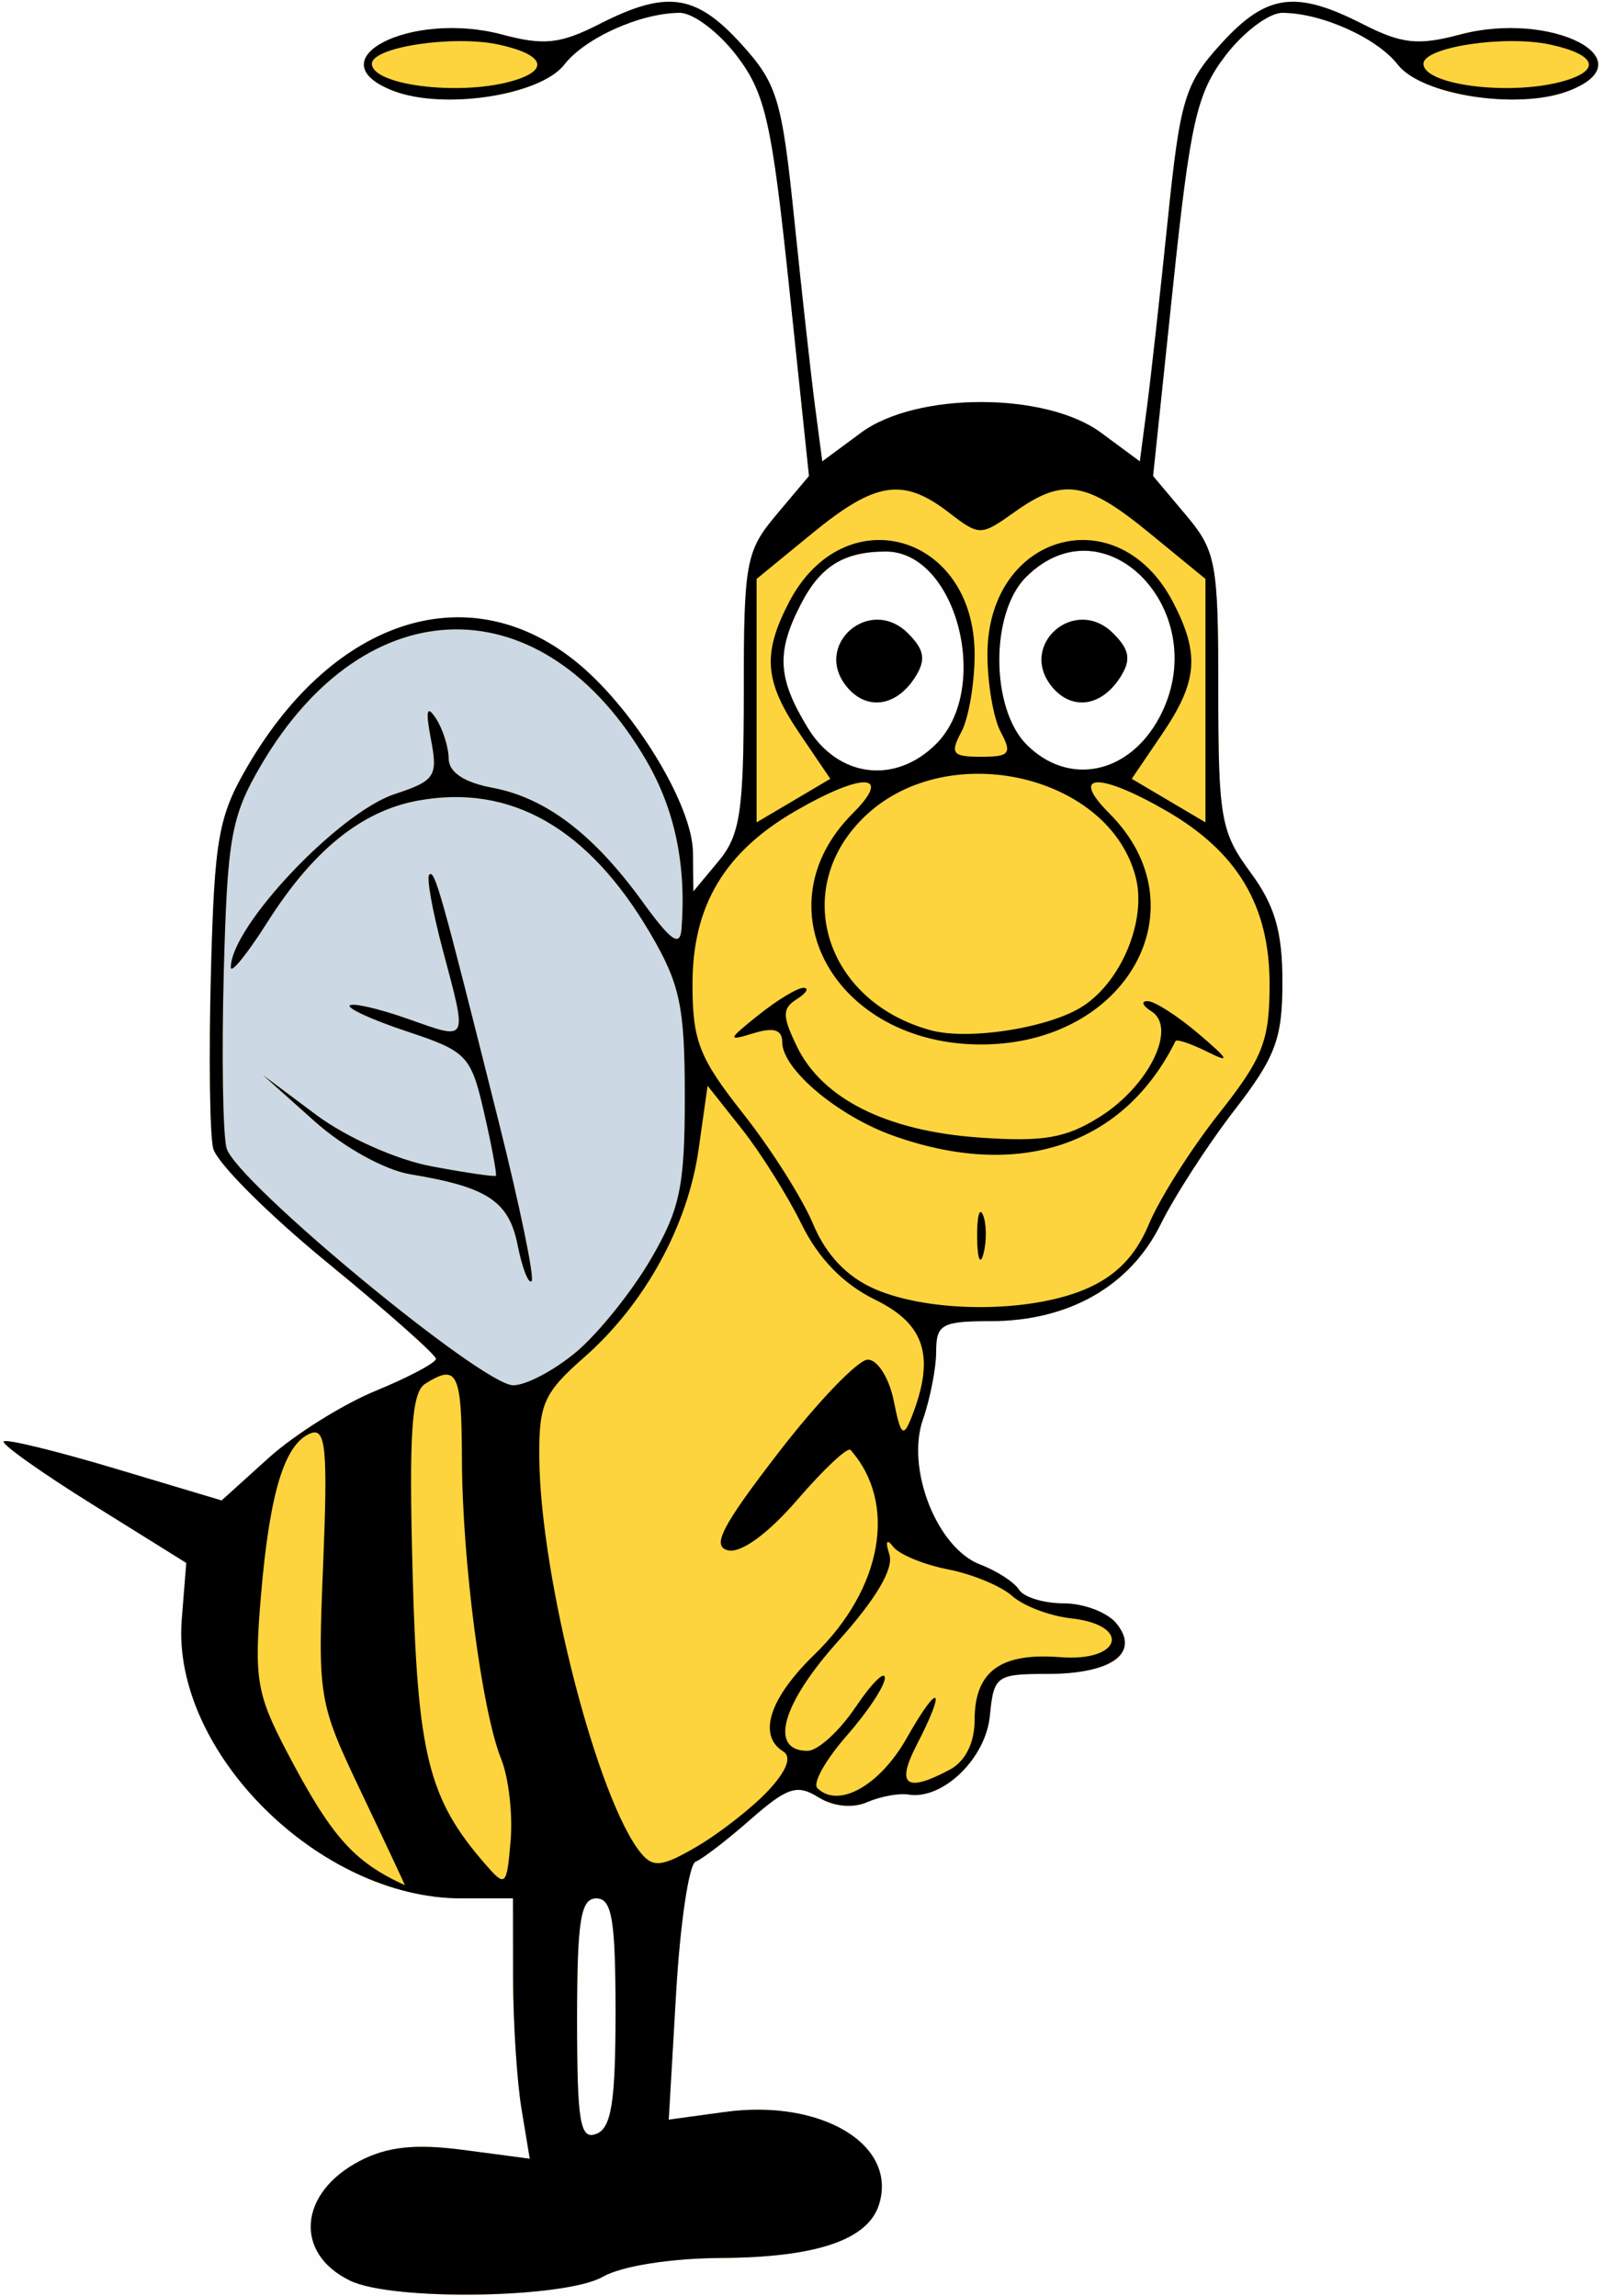
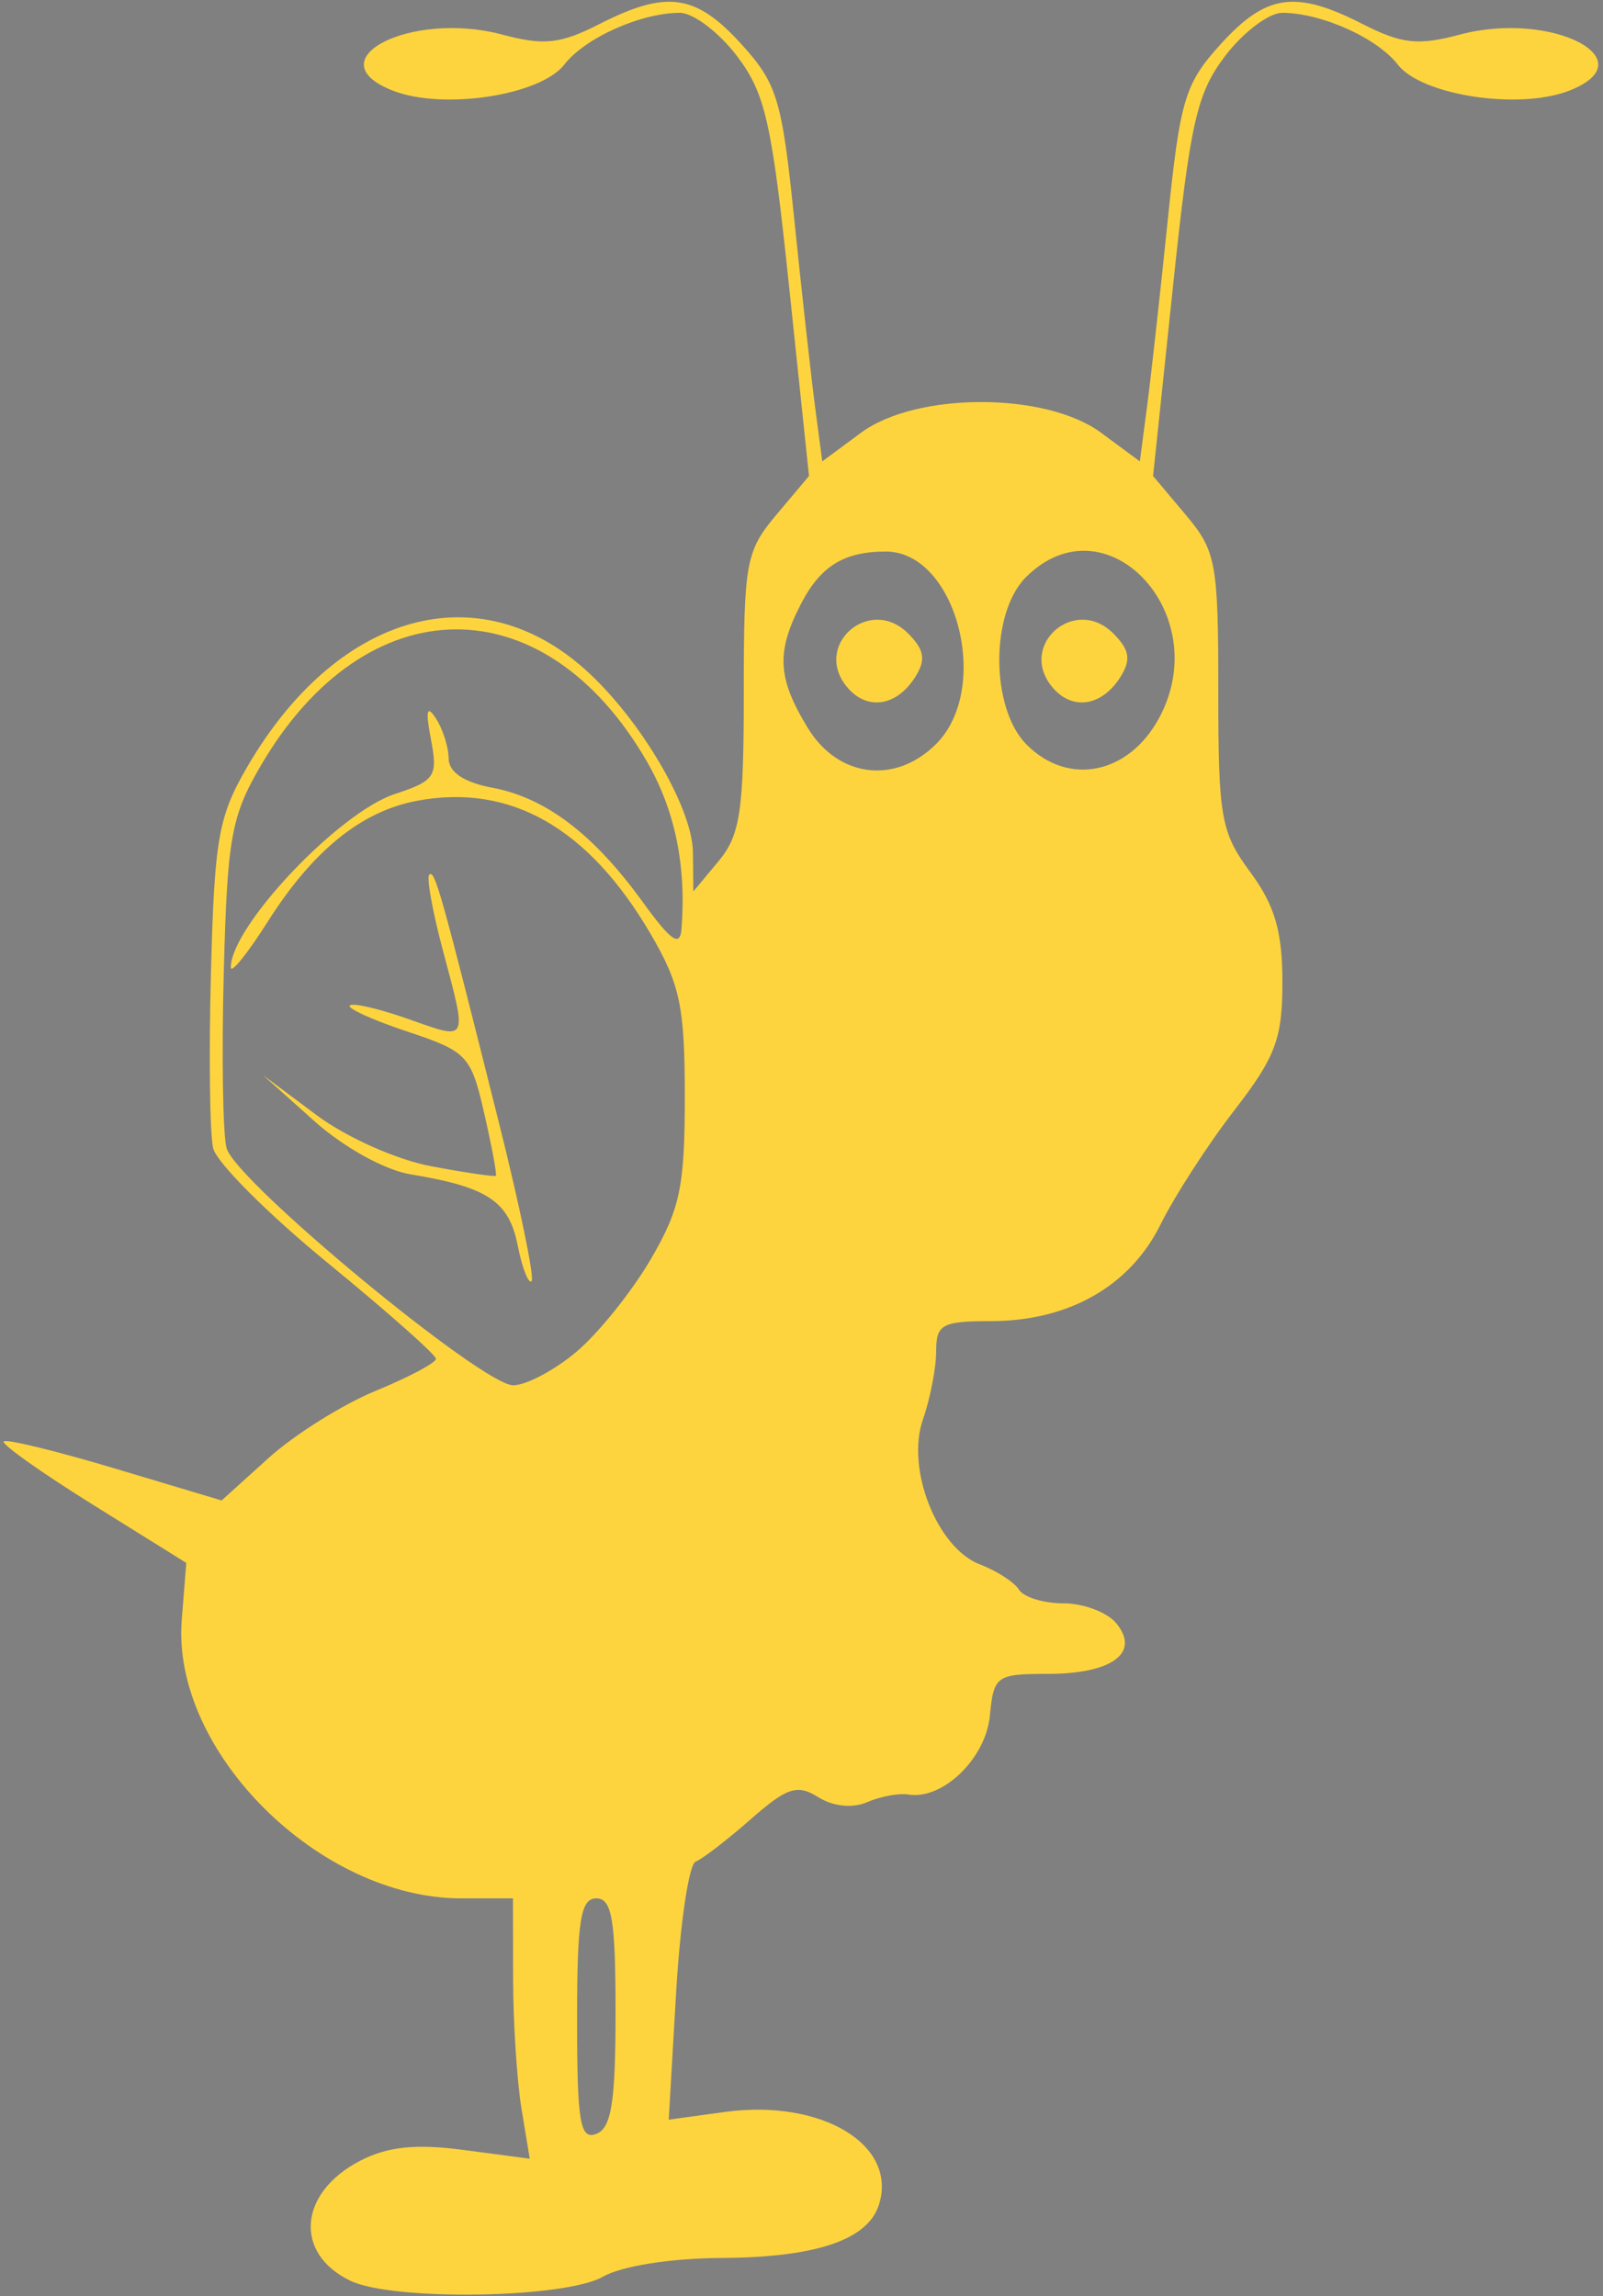
<svg xmlns="http://www.w3.org/2000/svg" xmlns:ns1="http://www.inkscape.org/namespaces/inkscape" xmlns:ns2="http://sodipodi.sourceforge.net/DTD/sodipodi-0.dtd" id="svg2" version="1.1" ns1:version="0.48.4 r9939" width="125" height="179" ns2:docname="Bee.bmp">
  <rect width="100%" height="100%" fill="#808080" stroke="none" />
  <title id="title2997">Bee</title>
  <defs id="defs6" />
  <ns2:namedview pagecolor="#ffffff" bordercolor="#666666" borderopacity="1" objecttolerance="10" gridtolerance="10" guidetolerance="10" ns1:pageopacity="0" ns1:pageshadow="2" ns1:window-width="1024" ns1:window-height="721" id="namedview4" showgrid="false" ns1:zoom="2.6832228" ns1:cx="62.5" ns1:cy="89.5" ns1:window-x="-4" ns1:window-y="-4" ns1:window-maximized="1" ns1:current-layer="svg2" />
  <g id="g2987">
-     <path style="fill:#fefefe" d="M 0,89.5 0,0 62.5,0 125,0 125,89.5 125,179 62.5,179 0,179 0,89.5 z" id="path2995" ns1:connector-curvature="0" />
-     <path style="fill:#ccd8e4" d="m 27.308,177.806 c -4.412,-2.132 -4.018,-6.87 0.776,-9.349 2.143,-1.108 4.34,-1.336 8.084,-0.84 l 5.142,0.682 -0.644,-3.899 C 40.312,162.255 40.017,157.688 40.011,154.25 L 40,148 35.96,148 C 24.88,148 13.36,136.519 14.173,126.287 l 0.353,-4.44 -7.302,-4.551 c -4.016,-2.503 -7.136,-4.718 -6.932,-4.921 0.204,-0.204 4.109,0.749 8.68,2.117 l 8.309,2.487 3.662,-3.309 c 2.014,-1.82 5.774,-4.178 8.356,-5.239 2.581,-1.062 4.695,-2.184 4.697,-2.494 0.002,-0.31 -3.799,-3.678 -8.446,-7.483 -4.648,-3.806 -8.666,-7.827 -8.929,-8.936 -0.264,-1.109 -0.341,-7.284 -0.171,-13.723 0.276,-10.471 0.581,-12.171 2.891,-16.113 6.831,-11.656 17.492,-14.9 25.851,-7.866 4.389,3.693 8.802,10.996 8.841,14.631 L 54.067,69.5 56.033,67.139 C 57.722,65.112 58,63.251 58,53.966 58,43.843 58.162,42.961 60.542,40.132 L 63.085,37.11 61.539,22.395 C 60.184,9.497 59.679,7.268 57.446,4.34 56.045,2.503 54.05,1 53.014,1 49.973,1 45.617,2.952 44,5.039 42.143,7.435 34.586,8.593 30.669,7.081 24.476,4.69 32.019,0.791 39.152,2.695 c 3.269,0.872 4.545,0.734 7.6,-0.823 5.22,-2.661 7.497,-2.344 11.027,1.535 2.832,3.113 3.192,4.301 4.162,13.75 0.584,5.689 1.313,12.249 1.62,14.579 l 0.558,4.236 3.025,-2.236 c 4.312,-3.188 14.402,-3.188 18.714,0 l 3.025,2.236 0.558,-4.236 c 0.307,-2.33 1.036,-8.891 1.62,-14.579 0.97,-9.449 1.33,-10.637 4.162,-13.75 3.53,-3.879 5.808,-4.196 11.027,-1.535 3.055,1.557 4.331,1.696 7.6,0.823 7.133,-1.904 14.675,1.995 8.483,4.386 C 118.414,8.593 110.857,7.435 109,5.039 107.383,2.952 103.027,1 99.986,1 98.95,1 96.955,2.503 95.554,4.34 93.321,7.268 92.816,9.497 91.461,22.395 l -1.546,14.715 2.542,3.022 C 94.835,42.957 95,43.849 95,53.882 95,63.756 95.199,64.881 97.5,68 c 1.906,2.584 2.5,4.615 2.5,8.55 0,4.436 -0.528,5.845 -3.75,10.014 -2.062,2.669 -4.65,6.671 -5.75,8.894 -2.383,4.816 -7.166,7.537 -13.25,7.54 -3.794,10e-4 -4.25,0.254 -4.25,2.352 0,1.293 -0.464,3.681 -1.03,5.306 -1.343,3.853 1.095,10.037 4.461,11.317 1.306,0.497 2.67,1.381 3.031,1.965 0.361,0.584 1.924,1.062 3.475,1.062 1.55,0 3.395,0.694 4.099,1.542 1.916,2.309 -0.31,3.958 -5.344,3.958 -4.002,0 -4.205,0.147 -4.505,3.269 -0.321,3.332 -3.683,6.577 -6.355,6.135 -0.732,-0.121 -2.178,0.147 -3.213,0.596 -1.138,0.493 -2.646,0.339 -3.813,-0.39 -1.645,-1.027 -2.425,-0.772 -5.271,1.727 -1.837,1.613 -3.767,3.097 -4.29,3.298 -0.522,0.201 -1.208,4.81 -1.524,10.242 l -0.574,9.876 4.36,-0.598 c 7.552,-1.035 13.517,2.55 12.031,7.232 -0.872,2.749 -4.919,4.11 -12.333,4.149 -3.915,0.021 -7.743,0.63 -9.203,1.465 -2.96,1.692 -16.391,1.901 -19.692,0.306 z M 48,156.893 C 48,149.655 47.721,148 46.5,148 c -1.228,0 -1.5,1.719 -1.5,9.469 0,8.006 0.232,9.38 1.5,8.893 1.178,-0.452 1.5,-2.486 1.5,-9.469 z M 73,58 c 4.353,-4.353 1.572,-15 -3.918,-15 -3.262,0 -5.097,1.129 -6.619,4.072 C 60.512,50.844 60.622,52.869 62.989,56.75 65.355,60.63 69.814,61.186 73,58 z m -6.954,-4.444 c -2.701,-3.254 1.769,-7.169 4.764,-4.174 1.274,1.274 1.404,2.055 0.565,3.387 -1.46,2.319 -3.775,2.66 -5.33,0.787 z m 24.36,2.384 C 94.762,47.804 86.199,38.801 80,45 c -2.796,2.796 -2.762,10.238 0.059,13.059 3.27,3.27 7.978,2.305 10.347,-2.119 z m -8.36,-2.384 c -2.701,-3.254 1.769,-7.169 4.764,-4.174 1.274,1.274 1.404,2.055 0.565,3.387 -1.46,2.319 -3.775,2.66 -5.33,0.787 z" id="path2993" ns1:connector-curvature="0" />
    <path style="fill:#fed43e" d="m 27.308,177.806 c -4.412,-2.132 -4.018,-6.87 0.776,-9.349 2.143,-1.108 4.34,-1.336 8.084,-0.84 l 5.142,0.682 -0.644,-3.899 C 40.312,162.255 40.017,157.688 40.011,154.25 L 40,148 35.96,148 C 24.88,148 13.36,136.519 14.173,126.287 l 0.353,-4.44 -7.302,-4.551 c -4.016,-2.503 -7.136,-4.718 -6.932,-4.921 0.204,-0.204 4.109,0.749 8.68,2.117 l 8.309,2.487 3.662,-3.309 c 2.014,-1.82 5.774,-4.178 8.356,-5.239 2.581,-1.062 4.695,-2.184 4.697,-2.494 0.002,-0.31 -3.799,-3.678 -8.446,-7.483 -4.648,-3.806 -8.666,-7.827 -8.929,-8.936 -0.264,-1.109 -0.341,-7.284 -0.171,-13.723 0.276,-10.471 0.581,-12.171 2.891,-16.113 6.831,-11.656 17.492,-14.9 25.851,-7.866 4.389,3.693 8.802,10.996 8.841,14.631 L 54.067,69.5 56.033,67.139 C 57.722,65.112 58,63.251 58,53.966 58,43.843 58.162,42.961 60.542,40.132 L 63.085,37.11 61.539,22.395 C 60.184,9.497 59.679,7.268 57.446,4.34 56.045,2.503 54.05,1 53.014,1 49.973,1 45.617,2.952 44,5.039 42.143,7.435 34.586,8.593 30.669,7.081 24.476,4.69 32.019,0.791 39.152,2.695 c 3.269,0.872 4.545,0.734 7.6,-0.823 5.22,-2.661 7.497,-2.344 11.027,1.535 2.832,3.113 3.192,4.301 4.162,13.75 0.584,5.689 1.313,12.249 1.62,14.579 l 0.558,4.236 3.025,-2.236 c 4.312,-3.188 14.402,-3.188 18.714,0 l 3.025,2.236 0.558,-4.236 c 0.307,-2.33 1.036,-8.891 1.62,-14.579 0.97,-9.449 1.33,-10.637 4.162,-13.75 3.53,-3.879 5.808,-4.196 11.027,-1.535 3.055,1.557 4.331,1.696 7.6,0.823 7.133,-1.904 14.675,1.995 8.483,4.386 C 118.414,8.593 110.857,7.435 109,5.039 107.383,2.952 103.027,1 99.986,1 98.95,1 96.955,2.503 95.554,4.34 93.321,7.268 92.816,9.497 91.461,22.395 l -1.546,14.715 2.542,3.022 C 94.835,42.957 95,43.849 95,53.882 95,63.756 95.199,64.881 97.5,68 c 1.906,2.584 2.5,4.615 2.5,8.55 0,4.436 -0.528,5.845 -3.75,10.014 -2.062,2.669 -4.65,6.671 -5.75,8.894 -2.383,4.816 -7.166,7.537 -13.25,7.54 -3.794,10e-4 -4.25,0.254 -4.25,2.352 0,1.293 -0.464,3.681 -1.03,5.306 -1.343,3.853 1.095,10.037 4.461,11.317 1.306,0.497 2.67,1.381 3.031,1.965 0.361,0.584 1.924,1.062 3.475,1.062 1.55,0 3.395,0.694 4.099,1.542 1.916,2.309 -0.31,3.958 -5.344,3.958 -4.002,0 -4.205,0.147 -4.505,3.269 -0.321,3.332 -3.683,6.577 -6.355,6.135 -0.732,-0.121 -2.178,0.147 -3.213,0.596 -1.138,0.493 -2.646,0.339 -3.813,-0.39 -1.645,-1.027 -2.425,-0.772 -5.271,1.727 -1.837,1.613 -3.767,3.097 -4.29,3.298 -0.522,0.201 -1.208,4.81 -1.524,10.242 l -0.574,9.876 4.36,-0.598 c 7.552,-1.035 13.517,2.55 12.031,7.232 -0.872,2.749 -4.919,4.11 -12.333,4.149 -3.915,0.021 -7.743,0.63 -9.203,1.465 -2.96,1.692 -16.391,1.901 -19.692,0.306 z M 48,156.893 C 48,149.655 47.721,148 46.5,148 c -1.228,0 -1.5,1.719 -1.5,9.469 0,8.006 0.232,9.38 1.5,8.893 1.178,-0.452 1.5,-2.486 1.5,-9.469 z M 44.943,105.395 c 1.703,-1.433 4.303,-4.664 5.777,-7.179 C 53.033,94.268 53.4,92.526 53.4,85.5 53.4,78.474 53.033,76.732 50.72,72.785 45.882,64.529 39.795,61.065 32.523,62.43 28.175,63.245 24.395,66.307 20.864,71.875 19.289,74.359 18,75.954 18,75.418 18,72.237 26.405,63.351 30.781,61.907 33.93,60.868 34.157,60.525 33.604,57.639 33.173,55.389 33.281,54.925 33.986,56 c 0.541,0.825 0.99,2.237 0.999,3.139 0.01,1.067 1.201,1.861 3.414,2.276 4.152,0.779 7.886,3.614 11.709,8.892 2.228,3.076 2.926,3.557 3.038,2.093 0.378,-4.947 -0.516,-9.254 -2.709,-13.045 C 42.435,45.521 28.56,45.657 20.359,59.65 18.027,63.629 17.726,65.3 17.45,75.794 17.28,82.232 17.376,88.4 17.662,89.5 c 0.667,2.557 19.933,18.5 22.357,18.5 1.005,0 3.22,-1.172 4.923,-2.605 z M 40.365,97.073 C 39.678,93.64 38.017,92.543 32,91.549 29.995,91.218 26.791,89.442 24.5,87.391 l -4,-3.58 4.161,3.108 c 2.347,1.754 6.27,3.502 8.999,4.012 2.661,0.497 4.914,0.828 5.007,0.735 0.093,-0.093 -0.317,-2.294 -0.912,-4.891 -1.025,-4.481 -1.331,-4.805 -5.983,-6.35 -2.696,-0.896 -4.718,-1.812 -4.494,-2.037 0.225,-0.225 2.279,0.251 4.565,1.058 4.724,1.667 4.618,1.88 2.681,-5.398 -0.798,-2.999 -1.272,-5.632 -1.054,-5.851 0.431,-0.431 0.901,1.238 5.421,19.275 1.65,6.584 2.802,12.168 2.561,12.41 -0.242,0.242 -0.731,-1.021 -1.088,-2.807 z M 73,58 c 4.353,-4.353 1.572,-15 -3.918,-15 -3.262,0 -5.097,1.129 -6.619,4.072 C 60.512,50.844 60.622,52.869 62.989,56.75 65.355,60.63 69.814,61.186 73,58 z m -6.954,-4.444 c -2.701,-3.254 1.769,-7.169 4.764,-4.174 1.274,1.274 1.404,2.055 0.565,3.387 -1.46,2.319 -3.775,2.66 -5.33,0.787 z m 24.36,2.384 C 94.762,47.804 86.199,38.801 80,45 c -2.796,2.796 -2.762,10.238 0.059,13.059 3.27,3.27 7.978,2.305 10.347,-2.119 z m -8.36,-2.384 c -2.701,-3.254 1.769,-7.169 4.764,-4.174 1.274,1.274 1.404,2.055 0.565,3.387 -1.46,2.319 -3.775,2.66 -5.33,0.787 z" id="path2991" ns1:connector-curvature="0" />
-     <path style="fill:#000000" d="m 27.308,177.806 c -4.412,-2.132 -4.018,-6.87 0.776,-9.349 2.143,-1.108 4.34,-1.336 8.084,-0.84 l 5.142,0.682 -0.644,-3.899 C 40.312,162.255 40.017,157.688 40.011,154.25 L 40,148 35.96,148 C 24.88,148 13.36,136.519 14.173,126.287 l 0.353,-4.44 -7.302,-4.551 c -4.016,-2.503 -7.136,-4.718 -6.932,-4.921 0.204,-0.204 4.109,0.749 8.68,2.117 l 8.309,2.487 3.662,-3.309 c 2.014,-1.82 5.774,-4.178 8.356,-5.239 2.581,-1.062 4.695,-2.184 4.697,-2.494 0.002,-0.31 -3.799,-3.678 -8.446,-7.483 -4.648,-3.806 -8.666,-7.827 -8.929,-8.936 -0.264,-1.109 -0.341,-7.284 -0.171,-13.723 0.276,-10.471 0.581,-12.171 2.891,-16.113 6.831,-11.656 17.492,-14.9 25.851,-7.866 4.389,3.693 8.802,10.996 8.841,14.631 L 54.067,69.5 56.033,67.139 C 57.722,65.112 58,63.251 58,53.966 58,43.843 58.162,42.961 60.542,40.132 L 63.085,37.11 61.539,22.395 C 60.184,9.497 59.679,7.268 57.446,4.34 56.045,2.503 54.05,1 53.014,1 49.973,1 45.617,2.952 44,5.039 42.143,7.435 34.586,8.593 30.669,7.081 24.476,4.69 32.019,0.791 39.152,2.695 c 3.269,0.872 4.545,0.734 7.6,-0.823 5.22,-2.661 7.497,-2.344 11.027,1.535 2.832,3.113 3.192,4.301 4.162,13.75 0.584,5.689 1.313,12.249 1.62,14.579 l 0.558,4.236 3.025,-2.236 c 4.312,-3.188 14.402,-3.188 18.714,0 l 3.025,2.236 0.558,-4.236 c 0.307,-2.33 1.036,-8.891 1.62,-14.579 0.97,-9.449 1.33,-10.637 4.162,-13.75 3.53,-3.879 5.808,-4.196 11.027,-1.535 3.055,1.557 4.331,1.696 7.6,0.823 7.133,-1.904 14.675,1.995 8.483,4.386 C 118.414,8.593 110.857,7.435 109,5.039 107.383,2.952 103.027,1 99.986,1 98.95,1 96.955,2.503 95.554,4.34 93.321,7.268 92.816,9.497 91.461,22.395 l -1.546,14.715 2.542,3.022 C 94.835,42.957 95,43.849 95,53.882 95,63.756 95.199,64.881 97.5,68 c 1.906,2.584 2.5,4.615 2.5,8.55 0,4.436 -0.528,5.845 -3.75,10.014 -2.062,2.669 -4.65,6.671 -5.75,8.894 -2.383,4.816 -7.166,7.537 -13.25,7.54 -3.794,10e-4 -4.25,0.254 -4.25,2.352 0,1.293 -0.464,3.681 -1.03,5.306 -1.343,3.853 1.095,10.037 4.461,11.317 1.306,0.497 2.67,1.381 3.031,1.965 0.361,0.584 1.924,1.062 3.475,1.062 1.55,0 3.395,0.694 4.099,1.542 1.916,2.309 -0.31,3.958 -5.344,3.958 -4.002,0 -4.205,0.147 -4.505,3.269 -0.321,3.332 -3.683,6.577 -6.355,6.135 -0.732,-0.121 -2.178,0.147 -3.213,0.596 -1.138,0.493 -2.646,0.339 -3.813,-0.39 -1.645,-1.027 -2.425,-0.772 -5.271,1.727 -1.837,1.613 -3.767,3.097 -4.29,3.298 -0.522,0.201 -1.208,4.81 -1.524,10.242 l -0.574,9.876 4.36,-0.598 c 7.552,-1.035 13.517,2.55 12.031,7.232 -0.872,2.749 -4.919,4.11 -12.333,4.149 -3.915,0.021 -7.743,0.63 -9.203,1.465 -2.96,1.692 -16.391,1.901 -19.692,0.306 z M 48,156.893 C 48,149.655 47.721,148 46.5,148 c -1.228,0 -1.5,1.719 -1.5,9.469 0,8.006 0.232,9.38 1.5,8.893 1.178,-0.452 1.5,-2.486 1.5,-9.469 z M 28.197,139.786 c -3.382,-7.1 -3.429,-7.383 -2.996,-17.9 0.365,-8.863 0.202,-10.594 -0.957,-10.15 -2.043,0.784 -3.213,4.589 -3.896,12.671 -0.543,6.425 -0.339,7.66 1.999,12.123 3.484,6.648 5.211,8.605 9.219,10.439 0.037,0.017 -1.48,-3.216 -3.37,-7.184 z m 10.88,-2.665 c -1.501,-3.714 -3.033,-15.43 -3.057,-23.371 -0.02,-6.764 -0.358,-7.455 -2.869,-5.865 -1.056,0.669 -1.268,3.864 -0.977,14.735 0.381,14.241 1.229,17.627 5.697,22.747 1.552,1.779 1.645,1.69 1.947,-1.879 0.175,-2.06 -0.159,-4.926 -0.742,-6.367 z m 20.816,2.493 c 1.444,-1.537 1.871,-2.643 1.183,-3.068 -2.017,-1.247 -1.079,-4.15 2.444,-7.565 5.3,-5.137 6.472,-11.802 2.803,-15.94 -0.224,-0.253 -2.084,1.488 -4.134,3.868 -2.271,2.636 -4.381,4.183 -5.402,3.959 -1.327,-0.291 -0.512,-1.876 3.916,-7.618 3.075,-3.987 6.212,-7.25 6.97,-7.25 0.758,0 1.666,1.441 2.018,3.203 0.548,2.738 0.752,2.92 1.405,1.25 1.836,-4.693 1.048,-7.219 -2.845,-9.121 -2.487,-1.215 -4.424,-3.203 -5.75,-5.9 -1.1,-2.237 -3.198,-5.579 -4.662,-7.425 l -2.662,-3.358 -0.696,4.925 c -0.846,5.993 -4.204,12.098 -8.941,16.257 -3.147,2.763 -3.532,3.635 -3.486,7.887 0.103,9.393 4.58,26.724 7.953,30.787 0.93,1.121 1.674,1.024 4.375,-0.569 1.79,-1.056 4.27,-3.001 5.512,-4.323 z M 70.707,135.5 c 2.53,-4.477 3.141,-4.039 0.768,0.55 -1.624,3.141 -0.816,3.739 2.591,1.915 C 75.282,137.314 76,135.874 76,134.087 c 0,-3.779 2.017,-5.259 6.667,-4.891 4.808,0.381 5.599,-2.5 0.833,-3.03 -1.65,-0.184 -3.705,-0.966 -4.566,-1.738 -0.861,-0.772 -3.111,-1.706 -5,-2.074 -1.889,-0.368 -3.814,-1.161 -4.279,-1.762 -0.518,-0.671 -0.635,-0.437 -0.301,0.606 0.352,1.101 -1.05,3.471 -3.982,6.732 -4.414,4.909 -5.438,8.569 -2.398,8.569 0.796,0 2.477,-1.529 3.736,-3.398 C 67.97,131.233 69,130.205 69,130.817 c 0,0.612 -1.34,2.639 -2.977,4.504 -1.637,1.865 -2.668,3.7 -2.291,4.077 1.633,1.633 4.872,-0.177 6.975,-3.898 z M 44.943,105.395 c 1.703,-1.433 4.303,-4.664 5.777,-7.179 C 53.033,94.268 53.4,92.526 53.4,85.5 53.4,78.474 53.033,76.732 50.72,72.785 45.882,64.529 39.795,61.065 32.523,62.43 28.175,63.245 24.395,66.307 20.864,71.875 19.289,74.359 18,75.954 18,75.418 18,72.237 26.405,63.351 30.781,61.907 33.93,60.868 34.157,60.525 33.604,57.639 33.173,55.389 33.281,54.925 33.986,56 c 0.541,0.825 0.99,2.237 0.999,3.139 0.01,1.067 1.201,1.861 3.414,2.276 4.152,0.779 7.886,3.614 11.709,8.892 2.228,3.076 2.926,3.557 3.038,2.093 0.378,-4.947 -0.516,-9.254 -2.709,-13.045 C 42.435,45.521 28.56,45.657 20.359,59.65 18.027,63.629 17.726,65.3 17.45,75.794 17.28,82.232 17.376,88.4 17.662,89.5 c 0.667,2.557 19.933,18.5 22.357,18.5 1.005,0 3.22,-1.172 4.923,-2.605 z M 40.365,97.073 C 39.678,93.64 38.017,92.543 32,91.549 29.995,91.218 26.791,89.442 24.5,87.391 l -4,-3.58 4.161,3.108 c 2.347,1.754 6.27,3.502 8.999,4.012 2.661,0.497 4.914,0.828 5.007,0.735 0.093,-0.093 -0.317,-2.294 -0.912,-4.891 -1.025,-4.481 -1.331,-4.805 -5.983,-6.35 -2.696,-0.896 -4.718,-1.812 -4.494,-2.037 0.225,-0.225 2.279,0.251 4.565,1.058 4.724,1.667 4.618,1.88 2.681,-5.398 -0.798,-2.999 -1.272,-5.632 -1.054,-5.851 0.431,-0.431 0.901,1.238 5.421,19.275 1.65,6.584 2.802,12.168 2.561,12.41 -0.242,0.242 -0.731,-1.021 -1.088,-2.807 z m 44.203,3.463 c 2.423,-1.012 3.972,-2.585 5.022,-5.098 0.835,-1.999 3.294,-5.881 5.464,-8.626 C 98.48,82.478 99,81.148 99,76.722 99,70.598 96.494,66.404 90.915,63.194 85.654,60.166 83.371,60.28 86.505,63.414 93.832,70.741 87.896,81.429 76.5,81.429 c -11.396,0 -17.332,-10.688 -10.005,-18.015 3.134,-3.134 0.851,-3.248 -4.41,-0.22 C 56.506,66.404 54,70.598 54,76.722 c 0,4.426 0.52,5.756 3.945,10.09 2.17,2.745 4.628,6.625 5.463,8.622 1.002,2.397 2.634,4.116 4.805,5.059 4.291,1.864 11.948,1.884 16.356,0.043 z M 76.195,96.5 c -0.02,-1.65 0.187,-2.446 0.461,-1.769 0.274,0.677 0.291,2.027 0.037,3 C 76.439,98.704 76.215,98.15 76.195,96.5 z m -6.54,-7.959 C 65.327,86.998 61,83.357 61,81.258 c 0,-0.983 -0.663,-1.189 -2.25,-0.702 -2.062,0.633 -2.027,0.513 0.408,-1.433 1.462,-1.168 3.037,-2.117 3.5,-2.109 0.463,0.008 0.229,0.404 -0.52,0.879 -1.15,0.729 -1.15,1.303 0,3.684 1.97,4.077 6.977,6.589 14.159,7.104 5.054,0.362 6.811,0.062 9.479,-1.619 3.819,-2.407 6.031,-6.935 4.014,-8.215 C 89.08,78.399 88.95,78.04 89.5,78.051 c 0.55,0.011 2.35,1.169 4,2.574 2.331,1.983 2.479,2.292 0.664,1.383 -1.285,-0.643 -2.41,-1.021 -2.5,-0.839 -4.039,8.135 -12.202,10.869 -22.009,7.372 z M 84.469,78.428 c 3.002,-1.967 4.936,-6.677 4.104,-9.994 -2.006,-7.994 -14.518,-10.922 -21,-4.914 -6.009,5.569 -3.368,14.494 4.969,16.793 2.986,0.824 9.322,-0.178 11.928,-1.885 z M 62.374,57.219 C 59.61,53.146 59.429,51.004 61.51,46.98 65.79,38.705 76,41.552 76,51.02 76,53.281 75.534,56.002 74.965,57.066 74.066,58.745 74.269,59 76.5,59 78.731,59 78.934,58.745 78.035,57.066 77.466,56.002 77,53.281 77,51.02 c 0,-9.468 10.21,-12.315 14.49,-4.04 2.081,4.024 1.9,6.166 -0.864,10.239 l -2.374,3.498 2.874,1.698 L 94,64.113 94,54.623 94,45.134 89.647,41.567 c -4.965,-4.069 -6.742,-4.347 -10.529,-1.651 -2.641,1.881 -2.735,1.881 -5.154,0.022 -3.548,-2.727 -5.698,-2.397 -10.611,1.629 L 59,45.134 l 0,9.49 0,9.49 2.874,-1.698 2.874,-1.698 -2.374,-3.498 z M 73,58 c 4.353,-4.353 1.572,-15 -3.918,-15 -3.262,0 -5.097,1.129 -6.619,4.072 C 60.512,50.844 60.622,52.869 62.989,56.75 65.355,60.63 69.814,61.186 73,58 z m -6.954,-4.444 c -2.701,-3.254 1.769,-7.169 4.764,-4.174 1.274,1.274 1.404,2.055 0.565,3.387 -1.46,2.319 -3.775,2.66 -5.33,0.787 z m 24.36,2.384 C 94.762,47.804 86.199,38.801 80,45 c -2.796,2.796 -2.762,10.238 0.059,13.059 3.27,3.27 7.978,2.305 10.347,-2.119 z m -8.36,-2.384 c -2.701,-3.254 1.769,-7.169 4.764,-4.174 1.274,1.274 1.404,2.055 0.565,3.387 -1.46,2.319 -3.775,2.66 -5.33,0.787 z M 39.75,6.37 C 42.906,5.524 42.549,4.279 38.922,3.483 35.386,2.706 29,3.665 29,4.972 29,6.614 35.625,7.475 39.75,6.37 z m 82,0 C 124.906,5.524 124.549,4.279 120.922,3.483 117.386,2.706 111,3.665 111,4.972 c 0,1.642 6.625,2.503 10.75,1.398 z" id="path2989" ns1:connector-curvature="0" />
  </g>
</svg>